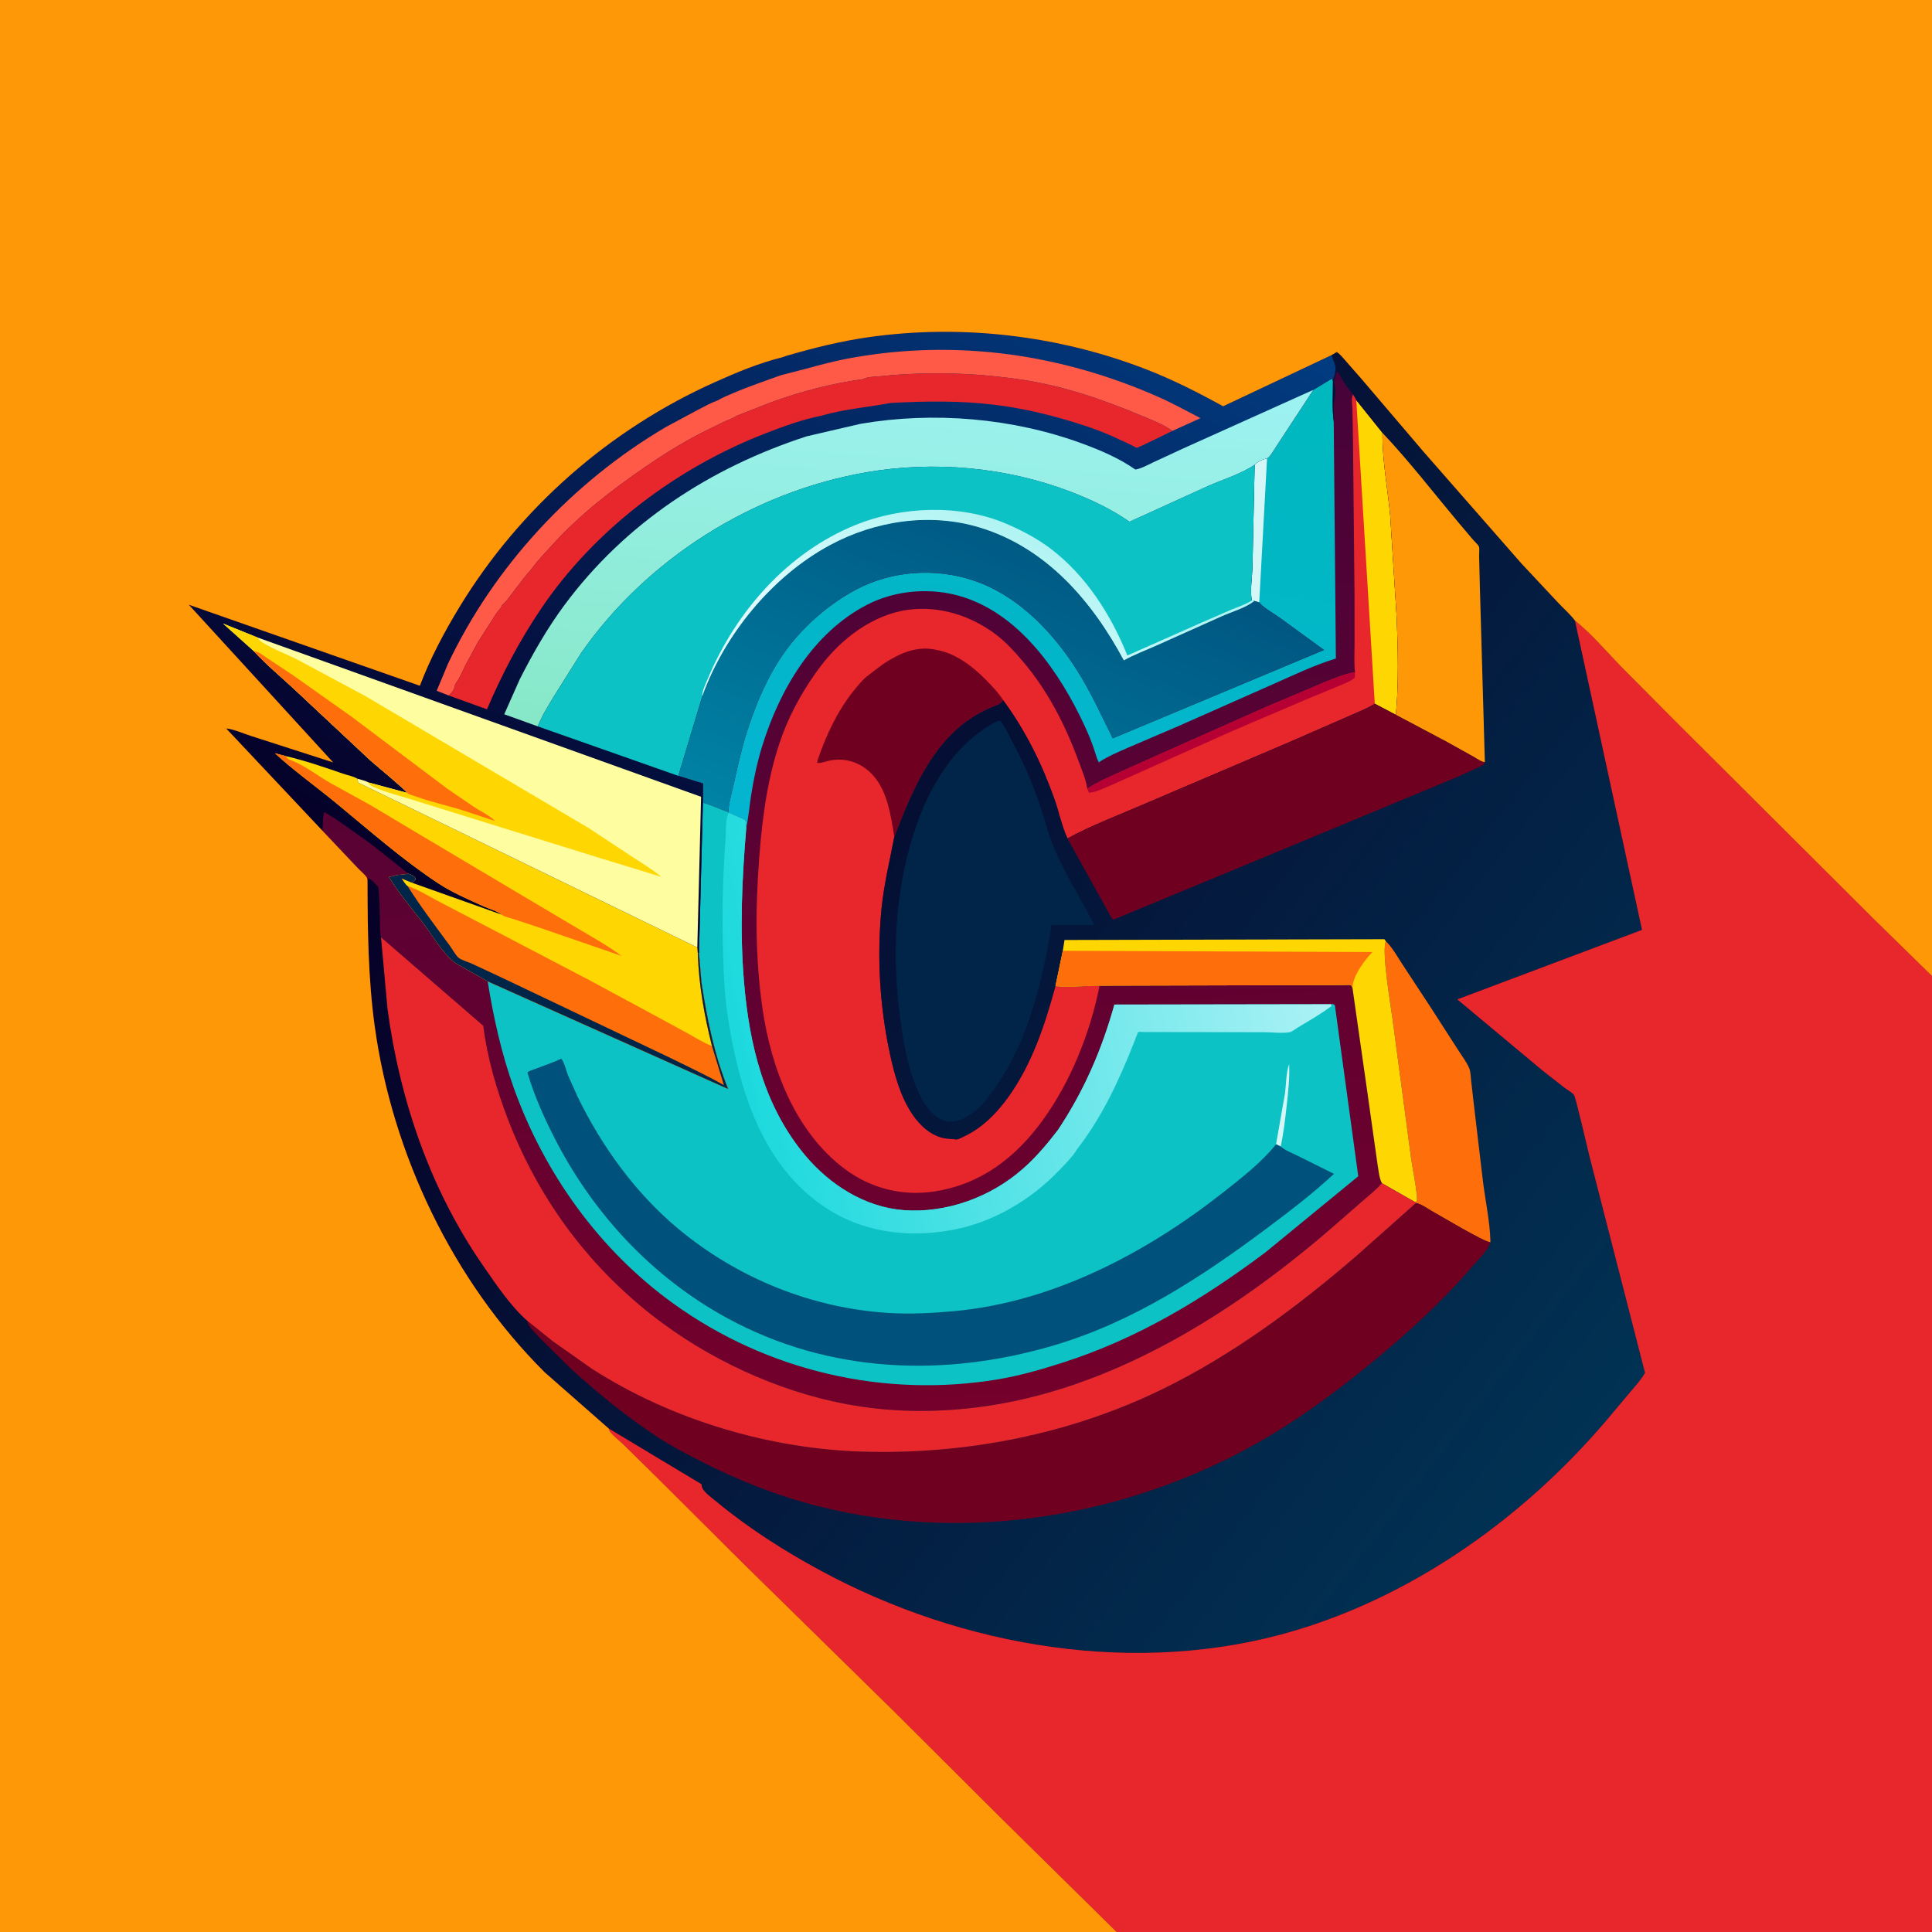
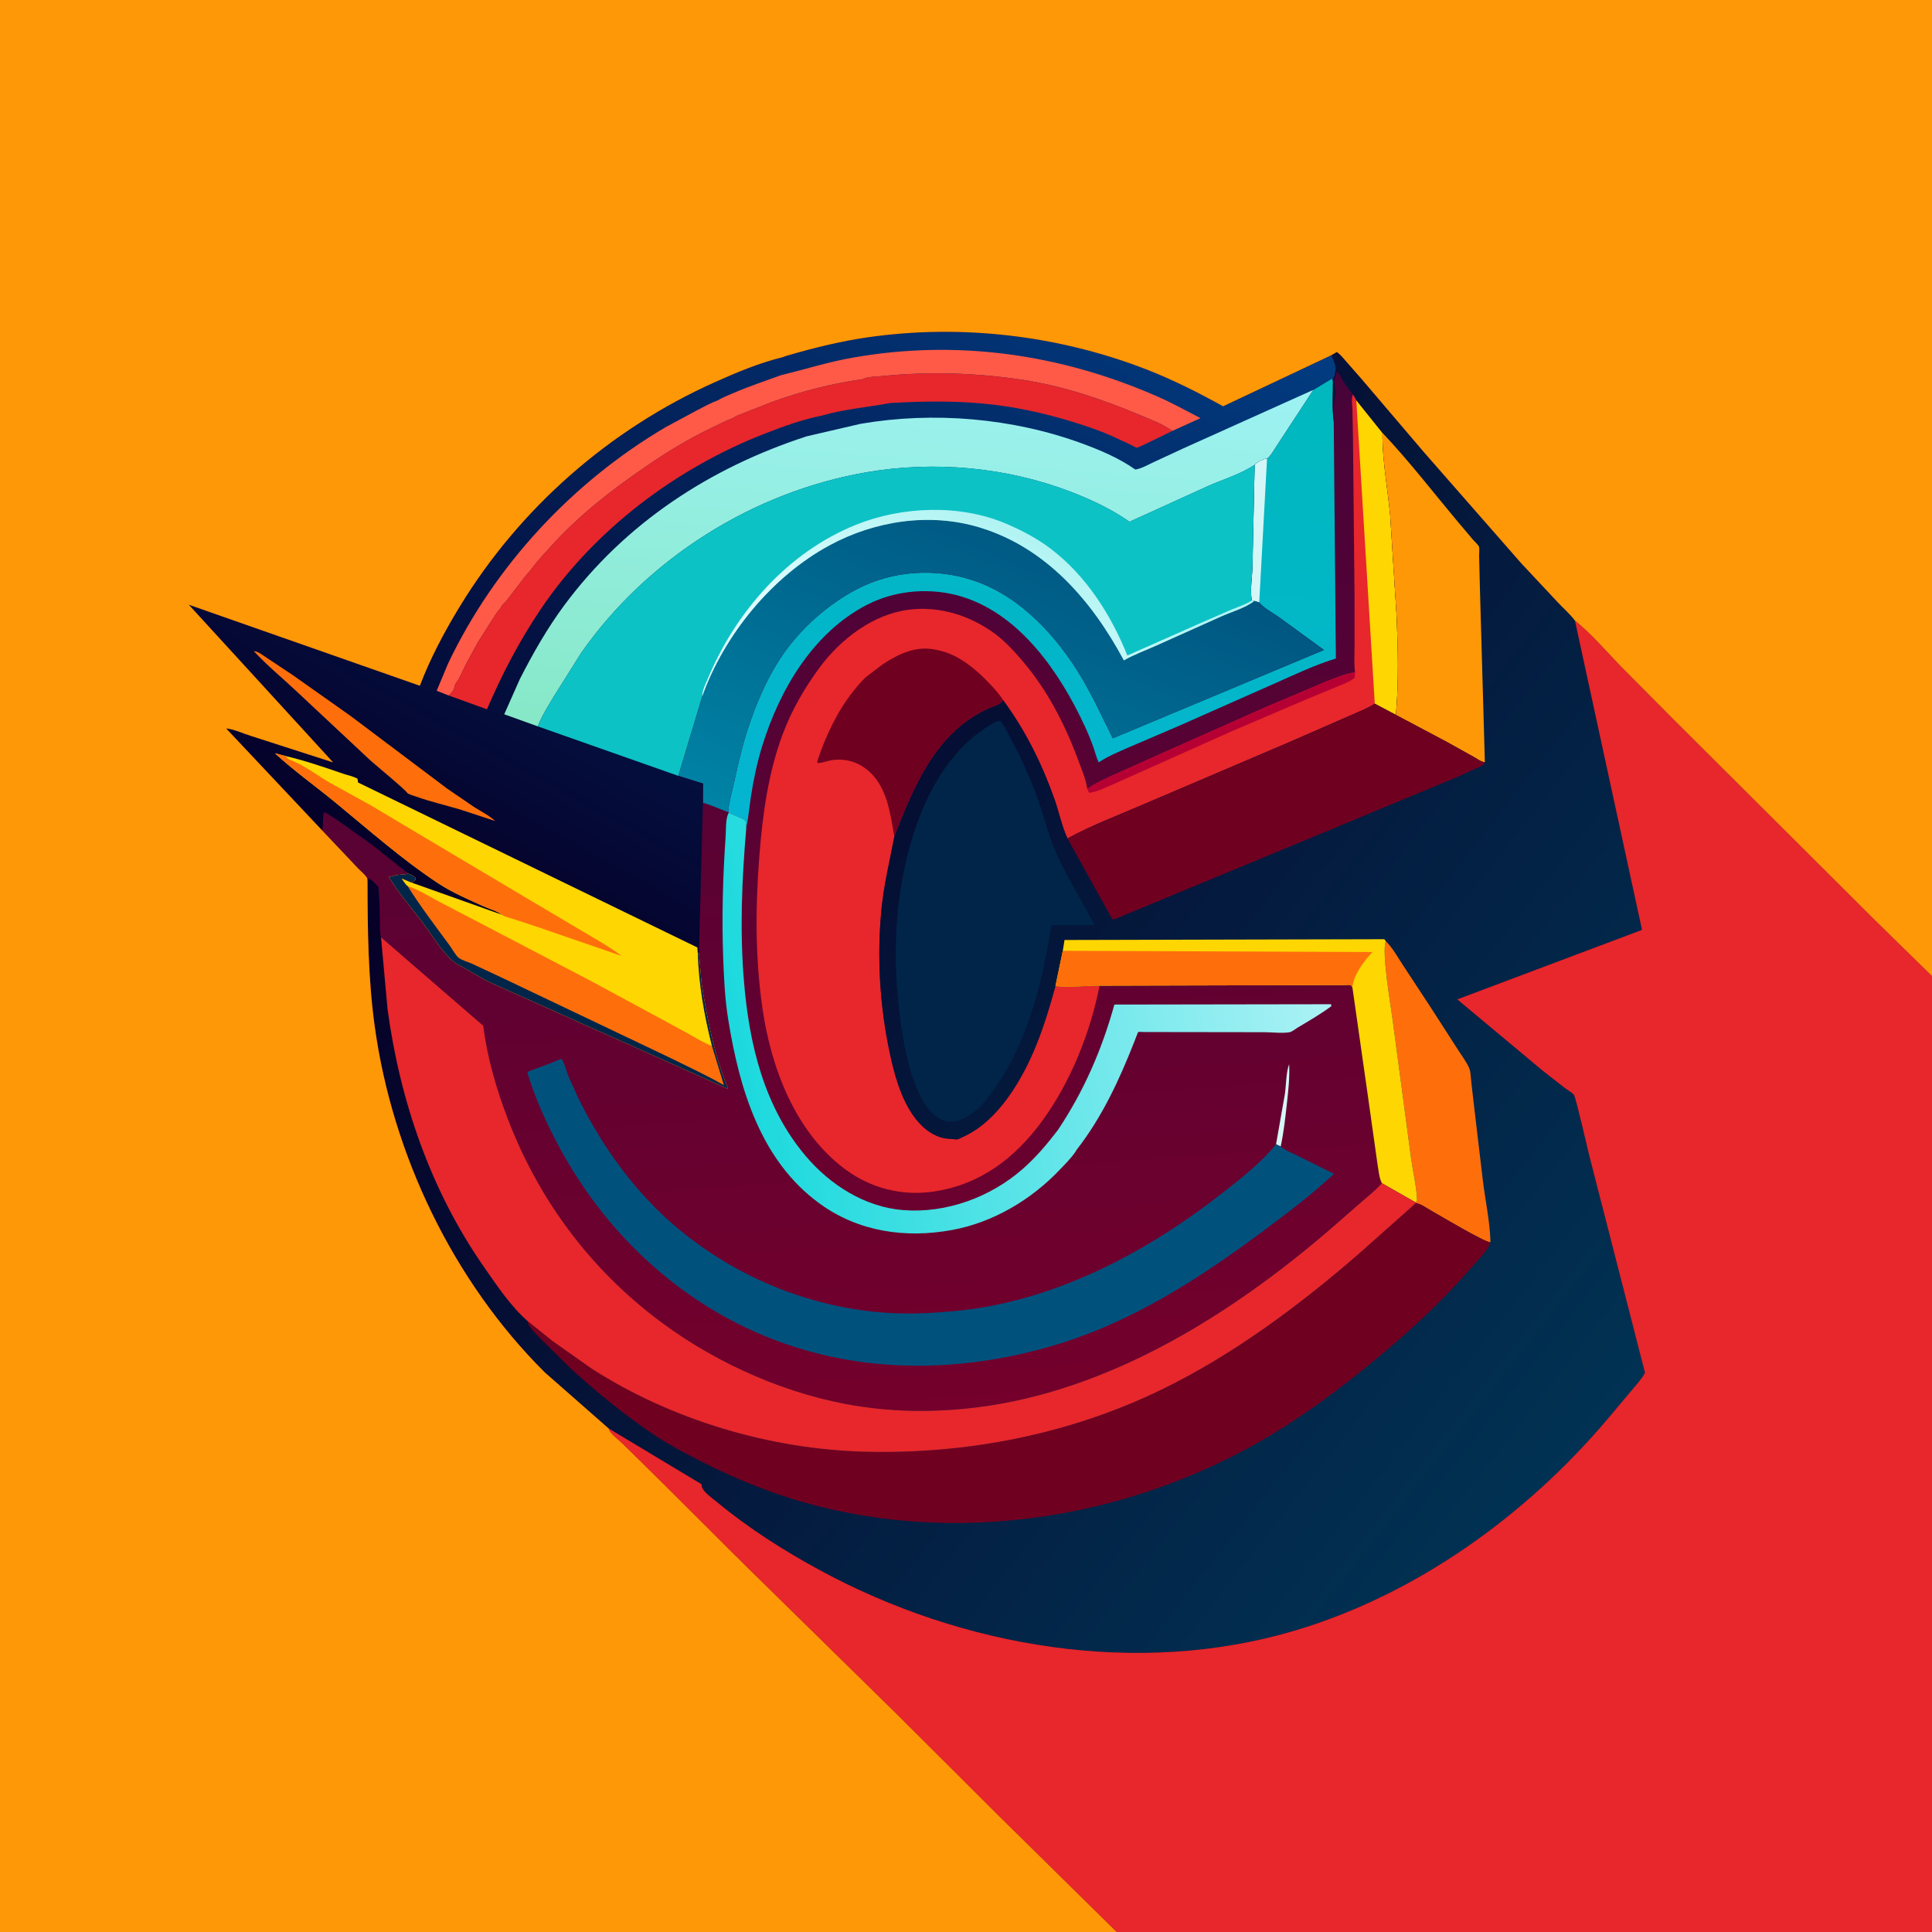
<svg xmlns="http://www.w3.org/2000/svg" version="1.1" style="display: block;" viewBox="0 0 2048 2048" width="1024" height="1024">
  <rect x="0" y="0" width="2048" height="2048" fill="#808080" stroke="none" />
  <defs>
    <linearGradient id="Gradient1" gradientUnits="userSpaceOnUse" x1="944.076" y1="1496.99" x2="873.044" y2="429.185">
      <stop class="stop0" offset="0" stop-opacity="1" stop-color="rgb(116,0,43)" />
      <stop class="stop1" offset="1" stop-opacity="1" stop-color="rgb(71,3,57)" />
    </linearGradient>
    <linearGradient id="Gradient2" gradientUnits="userSpaceOnUse" x1="1152.28" y1="366.799" x2="1074.26" y2="907.321">
      <stop class="stop0" offset="0" stop-opacity="1" stop-color="rgb(0,184,189)" />
      <stop class="stop1" offset="1" stop-opacity="1" stop-color="rgb(4,181,209)" />
    </linearGradient>
    <linearGradient id="Gradient3" gradientUnits="userSpaceOnUse" x1="1136.72" y1="558.197" x2="975.985" y2="944.663">
      <stop class="stop0" offset="0" stop-opacity="1" stop-color="rgb(0,86,129)" />
      <stop class="stop1" offset="1" stop-opacity="1" stop-color="rgb(0,131,165)" />
    </linearGradient>
    <linearGradient id="Gradient4" gradientUnits="userSpaceOnUse" x1="775.741" y1="1104.65" x2="1395.72" y2="985.494">
      <stop class="stop0" offset="0" stop-opacity="1" stop-color="rgb(27,217,221)" />
      <stop class="stop1" offset="1" stop-opacity="1" stop-color="rgb(172,242,245)" />
    </linearGradient>
    <linearGradient id="Gradient5" gradientUnits="userSpaceOnUse" x1="545.013" y1="995.354" x2="1011.45" y2="154.391">
      <stop class="stop0" offset="0" stop-opacity="1" stop-color="rgb(5,0,40)" />
      <stop class="stop1" offset="1" stop-opacity="1" stop-color="rgb(2,60,129)" />
    </linearGradient>
    <linearGradient id="Gradient6" gradientUnits="userSpaceOnUse" x1="945.184" y1="794.109" x2="975.163" y2="389.693">
      <stop class="stop0" offset="0" stop-opacity="1" stop-color="rgb(134,232,199)" />
      <stop class="stop1" offset="1" stop-opacity="1" stop-color="rgb(157,242,242)" />
    </linearGradient>
    <linearGradient id="Gradient7" gradientUnits="userSpaceOnUse" x1="1052.9" y1="550.471" x2="980.478" y2="706.914">
      <stop class="stop0" offset="0" stop-opacity="1" stop-color="rgb(177,244,243)" />
      <stop class="stop1" offset="1" stop-opacity="1" stop-color="rgb(222,252,255)" />
    </linearGradient>
    <linearGradient id="Gradient8" gradientUnits="userSpaceOnUse" x1="629.469" y1="629.414" x2="1719.62" y2="1482.92">
      <stop class="stop0" offset="0" stop-opacity="1" stop-color="rgb(7,0,39)" />
      <stop class="stop1" offset="1" stop-opacity="1" stop-color="rgb(1,50,83)" />
    </linearGradient>
  </defs>
  <path transform="translate(0,0)" fill="url(#Gradient1)" d="M 1183.73 2048 L -0 2048 L -0 -0 L 2048 0 L 2048 1034.64 L 2048 2048 L 1183.73 2048 z" />
  <path transform="translate(0,0)" fill="url(#Gradient2)" d="M 1392.08 413.325 L 1411.92 401.302 L 1412.98 404.291 C 1413.01 418.137 1411.97 433.403 1413.81 447.081 L 1416.09 698.065 L 1414.85 698.437 C 1392.8 705.239 1370.99 715.8 1349.87 725.088 L 1250.83 768.956 L 1196.1 792.415 C 1185.58 797.058 1174.29 801.713 1164.73 808.117 C 1162.35 803.562 1161.19 798.227 1159.5 793.375 C 1156.68 785.26 1153.36 777.171 1149.74 769.382 C 1123.76 713.515 1082.11 652.23 1020.69 632.79 C 987.797 622.381 949.629 625.239 918.952 641.148 C 861.753 670.81 826.36 731.205 807.925 791.027 C 802.705 807.967 798.959 825.455 796.236 842.962 C 794.415 854.677 793.384 866.612 791.023 878.224 C 790.768 876.46 790.698 874.981 790.933 873.221 L 791.177 871.5 C 790.101 870.027 789.389 868.99 787.686 868.19 L 772.607 861.588 L 772.066 860.94 C 772.35 851.867 775.429 841.681 777.41 832.758 C 781.454 814.548 785.445 796.269 790.956 778.433 C 800.005 749.143 812.539 719.082 829.964 693.793 C 849.299 665.732 878.462 640.05 908.74 624.33 C 946.09 604.939 991.163 601.958 1031 615.027 C 1081.62 631.635 1121.24 675.244 1147.5 720.038 C 1159.37 740.275 1169.11 761.668 1179.58 782.64 L 1403.52 689.001 L 1356.46 654.734 C 1349.92 650.076 1340.63 645.174 1335.44 639.352 L 1334.84 638.58 L 1329.77 637.008 L 1326.96 636.616 C 1324.93 625.48 1327.46 611.415 1327.69 600.065 L 1329.98 492.651 C 1332.78 489.564 1338.98 486.589 1343.13 485.965 C 1346.37 484.419 1351.19 475.576 1353.5 472.228 L 1392.08 413.325 z" />
  <path transform="translate(0,0)" fill="rgb(213,246,247)" d="M 1329.98 492.651 C 1332.78 489.564 1338.98 486.589 1343.13 485.965 L 1334.84 638.58 L 1329.77 637.008 L 1326.96 636.616 C 1324.93 625.48 1327.46 611.415 1327.69 600.065 L 1329.98 492.651 z" />
  <path transform="translate(0,0)" fill="url(#Gradient3)" d="M 744.396 738.128 C 767.769 672.942 818.374 611.041 879.5 578.01 C 927.688 551.971 985.826 543.098 1038.78 559.238 C 1109.16 580.687 1157.65 637.133 1191.32 700.023 C 1202.38 693.796 1214.55 689.368 1226.13 684.157 L 1295.34 653.149 C 1306.19 648.376 1320.51 644.294 1329.77 637.008 L 1334.84 638.58 L 1335.44 639.352 C 1340.63 645.174 1349.92 650.076 1356.46 654.734 L 1403.52 689.001 L 1179.58 782.64 C 1169.11 761.668 1159.37 740.275 1147.5 720.038 C 1121.24 675.244 1081.62 631.635 1031 615.027 C 991.163 601.958 946.09 604.939 908.74 624.33 C 878.462 640.05 849.299 665.732 829.964 693.793 C 812.539 719.082 800.005 749.143 790.956 778.433 C 785.445 796.269 781.454 814.548 777.41 832.758 C 775.429 841.681 772.35 851.867 772.066 860.94 C 763.224 857.895 754.064 853.281 745.132 850.982 L 745.269 830.587 L 719.035 822.445 L 744.396 738.128 z" />
  <path transform="translate(0,0)" fill="rgb(231,39,43)" d="M 1436.4 712.66 C 1435.2 702.968 1435.89 692.596 1435.89 682.81 L 1435.85 629.983 L 1434.22 465.908 L 1433.67 434.66 C 1433.49 429.937 1432.12 422.272 1434.25 418.065 C 1435.2 419.704 1437.35 422.481 1437.72 424.225 L 1465.45 458.839 C 1465.24 487.843 1470.93 517.474 1473.66 546.414 L 1480.53 654.389 C 1481.94 689.112 1482.85 723.129 1479.72 757.816 L 1457.31 745.994 C 1449.77 751.039 1440.62 754.274 1432.36 758.071 L 1366 787.054 L 1212.42 852.598 C 1185.59 864.257 1157.25 874.758 1131.59 888.836 C 1125.56 875.934 1122.52 860.467 1117.71 846.923 C 1104.37 809.356 1086.98 774.321 1063.33 742.14 C 1062.67 743.235 1062.06 744.337 1061 745.11 C 1057.35 747.77 1051.71 749.201 1047.57 751.167 C 1036.71 756.318 1026.27 762.678 1017.1 770.5 C 988.71 794.741 972.25 827.957 957.991 861.737 L 948.001 887.11 C 943.151 912.46 937.1 937.117 934.506 962.887 C 929.387 1013.75 932.581 1067.19 943.398 1117.17 C 948.138 1139.06 954.497 1162.42 967.159 1181.18 C 975.277 1193.21 987.133 1204.16 1001.85 1206.75 L 1013.86 1207.82 C 1016.19 1207.73 1019.42 1205.78 1021.52 1204.82 C 1040.69 1196.03 1056.2 1180.37 1068.45 1163.42 C 1093.84 1128.29 1107.49 1086.76 1118.79 1045.38 C 1134.04 1046.98 1150.16 1044.88 1165.56 1044.87 C 1155.84 1094.49 1134.87 1146.96 1105 1187.92 C 1076.23 1227.38 1039.47 1255.55 990.341 1263.02 C 956.444 1268.18 922.965 1259.74 895.421 1239.1 C 842.878 1199.74 817.39 1132.09 808.257 1068.96 C 800.474 1015.16 800.736 961.579 804.943 907.5 C 808.33 863.978 814.272 819.786 829.539 778.639 C 838.896 753.423 853.281 728.419 869.356 706.912 C 891.535 677.237 925.34 651.306 963 646.352 C 995.753 642.044 1028.76 652.523 1055 672.066 C 1065.74 680.065 1075.01 690.267 1083.69 700.419 C 1110.39 731.683 1129.12 768.132 1143.24 806.58 C 1146.64 815.836 1150.89 825.607 1152.43 835.352 L 1152.55 836.211 C 1162.77 829.262 1174.21 824.36 1185.42 819.254 L 1234.63 797.221 L 1341.7 749.63 L 1405.8 722.464 C 1415.73 718.672 1425.84 714.243 1436.4 712.66 z" />
  <path transform="translate(0,0)" fill="rgb(182,0,52)" d="M 1152.55 836.211 C 1162.77 829.262 1174.21 824.36 1185.42 819.254 L 1234.63 797.221 L 1341.7 749.63 L 1405.8 722.464 C 1415.73 718.672 1425.84 714.243 1436.4 712.66 L 1436.08 718.5 C 1430.8 722.75 1424 725.053 1417.8 727.728 L 1383.7 741.826 L 1305.34 775.315 L 1180.52 831.156 C 1172.84 834.378 1162.7 839.592 1154.5 840.427 C 1153.7 838.986 1153.05 837.79 1152.55 836.211 z" />
  <path transform="translate(0,0)" fill="rgb(254,214,2)" d="M 1437.72 424.225 L 1465.45 458.839 C 1465.24 487.843 1470.93 517.474 1473.66 546.414 L 1480.53 654.389 C 1481.94 689.112 1482.85 723.129 1479.72 757.816 L 1457.31 745.994 L 1437.72 424.225 z" />
  <path transform="translate(0,0)" fill="rgb(112,0,32)" d="M 948.001 887.11 C 944.29 864.652 940.75 837.514 924.039 820.387 C 912.539 808.601 897.516 803.283 881.241 805.903 C 876.154 806.722 871.738 808.907 866.5 808.876 C 866.382 806.989 866.2 807.396 866.682 805.944 C 875.134 780.451 887.507 754.098 904.305 733 C 908.981 727.126 914.632 720.103 920.626 715.644 L 935.995 703.995 C 952.656 693.083 970.957 684.38 991.459 688.628 L 993 688.975 L 997.156 689.896 C 1017.23 694.806 1035.1 709.908 1048.97 724.597 C 1054.08 730.015 1059.43 735.765 1063.33 742.14 C 1062.67 743.235 1062.06 744.337 1061 745.11 C 1057.35 747.77 1051.71 749.201 1047.57 751.167 C 1036.71 756.318 1026.27 762.678 1017.1 770.5 C 988.71 794.741 972.25 827.957 957.991 861.737 L 948.001 887.11 z" />
-   <path transform="translate(0,0)" fill="rgb(13,194,197)" d="M 745.132 850.982 C 754.064 853.281 763.224 857.895 772.066 860.94 L 772.607 861.588 L 787.686 868.19 C 789.389 868.99 790.101 870.027 791.177 871.5 L 790.933 873.221 C 790.698 874.981 790.768 876.46 791.023 878.224 C 786.433 932.719 784.103 985.86 788.648 1040.5 C 794.194 1107.18 809.904 1173.09 853.955 1225.29 C 879.906 1256.03 916.844 1279.64 957.738 1282.79 C 1003.17 1286.3 1050.12 1269.04 1084.14 1239.12 C 1098.21 1226.75 1110.16 1212.61 1121.5 1197.75 C 1149.15 1156.24 1167.91 1112.93 1181.3 1064.88 L 1410.92 1064.52 C 1413.16 1064.19 1413.08 1064.26 1415 1065.5 L 1439.81 1246.88 L 1341.33 1327.63 C 1274.89 1377.34 1205.93 1419.03 1126.43 1444.47 C 1103.99 1451.66 1081.01 1458.32 1057.74 1462.18 C 937.115 1482.2 813.087 1453.36 713.84 1381.86 C 635.519 1325.43 577.062 1243.9 544.607 1153.22 C 531.551 1116.74 523.07 1078.46 516.96 1040.25 L 771.797 1154.29 C 757.093 1118.33 749.478 1079.8 743.571 1041.59 L 740.96 1010.58 L 745.132 850.982 z" />
  <path transform="translate(0,0)" fill="rgb(213,246,247)" d="M 1352.67 1212.99 L 1362 1159.85 C 1363.43 1150.33 1363.19 1136.86 1366.55 1128.05 C 1367.27 1142.35 1365.6 1156.79 1364.04 1171 C 1362.43 1185.67 1360.71 1200.89 1357.57 1215.29 L 1352.67 1212.99 z" />
  <path transform="translate(0,0)" fill="url(#Gradient4)" d="M 772.607 861.588 L 787.686 868.19 C 789.389 868.99 790.101 870.027 791.177 871.5 L 790.933 873.221 C 790.698 874.981 790.768 876.46 791.023 878.224 C 786.433 932.719 784.103 985.86 788.648 1040.5 C 794.194 1107.18 809.904 1173.09 853.955 1225.29 C 879.906 1256.03 916.844 1279.64 957.738 1282.79 C 1003.17 1286.3 1050.12 1269.04 1084.14 1239.12 C 1098.21 1226.75 1110.16 1212.61 1121.5 1197.75 C 1149.15 1156.24 1167.91 1112.93 1181.3 1064.88 L 1410.92 1064.52 L 1411.35 1066.5 C 1400.15 1074.91 1387.77 1082.05 1375.72 1089.2 C 1373.78 1090.36 1369.36 1093.78 1367.3 1094.16 C 1359.37 1095.62 1348.45 1094.18 1340.11 1094.18 L 1231.22 1094.03 L 1212.6 1094 C 1211.47 1094 1207.28 1093.63 1206.44 1093.99 C 1206.33 1094.04 1202.78 1103.35 1202.43 1104.23 C 1186.56 1144.65 1168.15 1184.4 1141.28 1218.82 L 1140.02 1220.91 C 1135.43 1227.75 1129.16 1233.89 1123.5 1239.85 C 1093.13 1271.83 1052.79 1295.86 1009.12 1303.86 C 959.897 1312.88 910.125 1305.75 869.032 1275.97 C 806.128 1230.38 783.732 1153.77 771.946 1080.79 C 768.402 1058.84 767.344 1036.35 766.555 1014.15 C 765.055 971.937 766.262 928.544 769.224 886.433 C 769.676 880.006 768.996 866.55 772.607 861.588 z" />
  <path transform="translate(0,0)" fill="rgb(0,82,125)" d="M 1357.57 1215.29 C 1362.06 1219.42 1369.86 1222.28 1375.38 1225.07 L 1414.09 1244.33 C 1391.09 1265.78 1366.43 1284.49 1341.26 1303.28 C 1272.55 1354.59 1200.07 1401.7 1117.06 1426.2 C 1001.03 1460.44 878.641 1455.9 771.188 1397.44 C 691.243 1353.94 628.252 1286.05 587.251 1205.26 C 576.048 1183.19 566.115 1160.82 559.12 1137.04 C 560.178 1135.21 564.735 1134.08 566.837 1133.28 C 576.24 1129.68 585.848 1126.52 594.981 1122.27 C 598.249 1125.98 600.305 1135.32 602.239 1140.21 L 612.598 1163.22 C 638.297 1215.72 673.716 1264.82 718.789 1302.39 C 781.393 1354.58 859.901 1386.63 941.475 1391.74 C 964.911 1393.21 988.462 1391.97 1011.8 1389.82 C 1116.41 1380.17 1214.99 1328.19 1296.48 1264.1 C 1315.51 1249.12 1336.36 1232.91 1351.76 1214.11 L 1352.67 1212.99 L 1357.57 1215.29 z" />
  <path transform="translate(0,0)" fill="url(#Gradient5)" d="M 829.386 378.711 C 831.66 377.727 833.978 377.093 836.353 376.409 C 863.893 368.478 891.377 361.656 919.79 357.567 C 1019.02 343.285 1122.68 355.494 1216 391.893 C 1243.68 402.689 1270.54 416.303 1296.52 430.669 L 1411.39 376.49 C 1412.79 380.324 1416.44 387.408 1415.74 391.25 C 1415.47 392.785 1415.44 393.95 1415.36 395.531 C 1415.23 398.144 1414.24 398.735 1413.46 401 L 1412.98 404.291 L 1411.92 401.302 L 1392.08 413.325 L 1353.5 472.228 C 1351.19 475.576 1346.37 484.419 1343.13 485.965 C 1338.98 486.589 1332.78 489.564 1329.98 492.651 L 1327.69 600.065 C 1327.46 611.415 1324.93 625.48 1326.96 636.616 L 1329.77 637.008 C 1320.51 644.294 1306.19 648.376 1295.34 653.149 L 1226.13 684.157 C 1214.55 689.368 1202.38 693.796 1191.32 700.023 C 1157.65 637.133 1109.16 580.687 1038.78 559.238 C 985.826 543.098 927.688 551.971 879.5 578.01 C 818.374 611.041 767.769 672.942 744.396 738.128 L 719.035 822.445 L 745.269 830.587 L 745.132 850.982 L 740.96 1010.58 L 743.571 1041.59 C 749.478 1079.8 757.093 1118.33 771.797 1154.29 L 516.96 1040.25 L 491.936 1026.04 C 488.307 1023.94 484.261 1022.21 481.022 1019.52 C 468.068 1008.78 458.277 991.393 448.113 977.968 C 436.086 962.081 422.593 946.858 412.392 929.746 C 416.562 928.694 420.982 927.272 425.291 927.173 C 427.921 927.112 430.408 926.686 432.995 926.235 L 396.197 896.946 C 391.006 892.968 346.321 860.668 343.5 861.04 C 341.947 866.978 342.729 872.955 341.849 879.039 L 341.639 880.427 L 239.738 772.196 C 248.041 772.969 257.998 777.607 266.083 780.125 L 353.111 808.176 L 200.089 641.002 L 445.071 726.919 C 456.047 697.912 471.175 669.515 487.296 643.074 C 551.033 538.54 646.029 455.175 757.806 405.099 C 780.853 394.774 804.788 384.715 829.386 378.711 z" />
  <path transform="translate(0,0)" fill="rgb(254,90,71)" d="M 827.531 397.855 C 852.998 391.587 877.689 383.777 903.623 379.177 C 1014.68 359.477 1125.09 375.329 1228.05 420.811 C 1243.38 427.579 1257.72 435.627 1272.58 443.25 L 1242.73 456.807 C 1232.98 449.583 1220.73 445.155 1209.58 440.463 C 1168.7 423.273 1126.75 408.942 1082.73 402.418 C 1033.7 395.153 984.016 393.712 934.71 398.687 C 930.293 399.133 918.61 399.274 915.158 401.851 C 881.795 406.476 850.247 414.62 818.545 426.024 L 780.685 440.862 C 778.683 442.259 777.259 443.084 774.995 443.925 C 768.433 446.361 761.772 450.064 755.411 453.057 C 730.416 464.818 707.653 478.8 684.875 494.388 C 648.251 519.451 613.141 546.623 583.48 579.821 C 577.313 586.724 570.502 593.582 565.047 601.019 C 561.109 606.387 556.313 611.024 552.5 616.52 L 547.51 623 L 539.5 633.51 L 536.63 637.161 C 535.324 638.792 533.817 640.089 532.361 641.568 C 530.252 643.712 532.777 641.068 531.005 644.005 C 529.782 646.033 527.653 647.931 526.283 650.015 L 506.51 681 L 493.51 705 C 490.48 711.193 487.54 718.526 483.51 724 C 482.202 725.776 482.031 727.493 481.51 729.5 C 480.776 732.327 477.804 735.301 475.727 737.283 L 462.909 732.266 L 474.854 703.634 C 524.132 599.825 607.041 510.719 706.039 452.58 L 739.388 434.66 C 746.369 431.11 753.439 427.057 760.822 424.426 C 765.909 421.319 772.046 419.013 777.522 416.63 C 793.906 409.499 810.792 404.032 827.531 397.855 z" />
  <path transform="translate(0,0)" fill="rgb(231,39,43)" d="M 915.158 401.851 C 918.61 399.274 930.293 399.133 934.71 398.687 C 984.016 393.712 1033.7 395.153 1082.73 402.418 C 1126.75 408.942 1168.7 423.273 1209.58 440.463 C 1220.73 445.155 1232.98 449.583 1242.73 456.807 C 1238.3 458.836 1206.77 474.677 1205.09 474.628 C 1204.29 474.605 1200.23 472.24 1199.41 471.848 L 1179.26 462.455 C 1169.26 458.059 1159.16 454.295 1148.79 450.883 C 1118.29 440.854 1086.39 433.007 1054.47 429.12 C 1017.33 424.597 981.084 425.123 943.852 427.2 C 919.589 431.697 895.262 433.63 871.362 440.478 L 871.31 440.554 C 850.846 444.539 830.509 451.971 811.117 459.5 C 716.779 496.128 629.715 561.802 572.94 646.164 C 550.452 679.58 532.018 714.913 516.212 751.89 L 475.727 737.283 C 477.804 735.301 480.776 732.327 481.51 729.5 C 482.031 727.493 482.202 725.776 483.51 724 C 487.54 718.526 490.48 711.193 493.51 705 L 506.51 681 L 526.283 650.015 C 527.653 647.931 529.782 646.033 531.005 644.005 C 532.777 641.068 530.252 643.712 532.361 641.568 C 533.817 640.089 535.324 638.792 536.63 637.161 L 539.5 633.51 L 547.51 623 L 552.5 616.52 C 556.313 611.024 561.109 606.387 565.047 601.019 C 570.502 593.582 577.313 586.724 583.48 579.821 C 613.141 546.623 648.251 519.451 684.875 494.388 C 707.653 478.8 730.416 464.818 755.411 453.057 C 761.772 450.064 768.433 446.361 774.995 443.925 C 777.259 443.084 778.683 442.259 780.685 440.862 L 818.545 426.024 C 850.247 414.62 881.795 406.476 915.158 401.851 z" />
  <path transform="translate(0,0)" fill="url(#Gradient6)" d="M 1392.08 413.325 L 1353.5 472.228 C 1351.19 475.576 1346.37 484.419 1343.13 485.965 C 1338.98 486.589 1332.78 489.564 1329.98 492.651 C 1316.24 502.112 1297.4 507.901 1282.1 514.522 L 1197.3 553.099 C 1178.32 539.75 1156.53 529.521 1134.89 521.239 C 1066.72 495.144 990.329 488.238 918.409 500.654 C 798.297 521.39 686.171 591.983 616.162 692.005 L 586.995 738.443 C 581.039 748.543 574.257 759.009 570.057 769.978 L 534.507 757.154 L 550.984 720.031 C 564.702 693.029 580.037 666.089 598.102 641.701 C 662.66 554.544 752.766 495.79 855.117 462.522 L 912.188 449.276 C 989.601 435.974 1073.43 443.082 1147.15 470.154 C 1166.5 477.261 1186.57 485.798 1203.47 497.718 C 1209.81 496.821 1216.81 492.753 1222.64 490.036 L 1254.82 475.126 L 1392.08 413.325 z" />
-   <path transform="translate(0,0)" fill="rgb(254,214,2)" d="M 531.885 969.582 C 527.028 965.717 518.725 963.499 513 960.887 C 497.139 953.653 479.78 946.324 465.209 936.75 C 426.635 911.403 391.311 880.029 355.712 850.788 C 334.318 833.215 311.875 817.237 291.43 798.499 L 302.885 801.472 C 323.28 806.258 343.767 813.268 363.566 820.103 C 368.147 821.685 374.883 823.039 378.943 825.47 L 379.598 829.5 L 739.187 1004.34 L 739.703 1010.69 L 740.96 1010.58 L 743.571 1041.59 C 749.478 1079.8 757.093 1118.33 771.797 1154.29 L 516.96 1040.25 L 491.936 1026.04 C 488.307 1023.94 484.261 1022.21 481.022 1019.52 C 468.068 1008.78 458.277 991.393 448.113 977.968 C 436.086 962.081 422.593 946.858 412.392 929.746 C 416.562 928.694 420.982 927.272 425.291 927.173 C 427.921 927.112 430.408 926.686 432.995 926.235 C 435.912 927.151 437.561 928.146 439.995 930.005 L 440.49 932.5 C 439.111 933.653 437.831 934.679 436.261 935.561 L 531.885 969.582 z" />
+   <path transform="translate(0,0)" fill="rgb(254,214,2)" d="M 531.885 969.582 C 527.028 965.717 518.725 963.499 513 960.887 C 497.139 953.653 479.78 946.324 465.209 936.75 C 426.635 911.403 391.311 880.029 355.712 850.788 C 334.318 833.215 311.875 817.237 291.43 798.499 L 302.885 801.472 C 323.28 806.258 343.767 813.268 363.566 820.103 C 368.147 821.685 374.883 823.039 378.943 825.47 L 379.598 829.5 L 739.187 1004.34 L 739.703 1010.69 L 740.96 1010.58 L 743.571 1041.59 C 749.478 1079.8 757.093 1118.33 771.797 1154.29 L 516.96 1040.25 L 491.936 1026.04 C 488.307 1023.94 484.261 1022.21 481.022 1019.52 C 468.068 1008.78 458.277 991.393 448.113 977.968 C 436.086 962.081 422.593 946.858 412.392 929.746 C 416.562 928.694 420.982 927.272 425.291 927.173 C 427.921 927.112 430.408 926.686 432.995 926.235 C 435.912 927.151 437.561 928.146 439.995 930.005 L 440.49 932.5 C 439.111 933.653 437.831 934.679 436.261 935.561 L 531.885 969.582 " />
  <path transform="translate(0,0)" fill="rgb(254,111,11)" d="M 531.885 969.582 C 527.028 965.717 518.725 963.499 513 960.887 C 497.139 953.653 479.78 946.324 465.209 936.75 C 426.635 911.403 391.311 880.029 355.712 850.788 C 334.318 833.215 311.875 817.237 291.43 798.499 L 302.885 801.472 C 304.774 804.165 305.595 804.781 308.605 805.934 C 323.006 811.451 336.602 822.221 350 829.919 L 392.874 853.558 L 453.333 889.651 L 565.398 956.29 L 614.86 985.619 C 629.789 994.419 645.002 1002.94 658.903 1013.33 L 571.811 983.314 L 544.226 974.197 C 540.86 973.15 534.335 971.861 531.885 969.582 z" />
  <path transform="translate(0,0)" fill="rgb(254,111,11)" d="M 432.995 926.235 C 435.912 927.151 437.561 928.146 439.995 930.005 L 440.49 932.5 C 439.111 933.653 437.831 934.679 436.261 935.561 L 425.56 931.149 C 427.067 933.101 430.078 938.205 432.045 939.257 C 442.568 942.59 452.955 949.044 462.675 954.324 L 497.763 972.624 L 624.319 1038.77 L 691.984 1075.29 L 729.381 1095.61 C 737.482 1100.1 745.98 1105.58 754.682 1108.73 C 746.483 1075.99 740.812 1044.47 739.703 1010.69 L 740.96 1010.58 L 743.571 1041.59 C 749.478 1079.8 757.093 1118.33 771.797 1154.29 L 516.96 1040.25 L 491.936 1026.04 C 488.307 1023.94 484.261 1022.21 481.022 1019.52 C 468.068 1008.78 458.277 991.393 448.113 977.968 C 436.086 962.081 422.593 946.858 412.392 929.746 C 416.562 928.694 420.982 927.272 425.291 927.173 C 427.921 927.112 430.408 926.686 432.995 926.235 z" />
  <path transform="translate(0,0)" fill="rgb(1,37,72)" d="M 432.995 926.235 C 435.912 927.151 437.561 928.146 439.995 930.005 L 440.49 932.5 C 439.111 933.653 437.831 934.679 436.261 935.561 L 425.56 931.149 C 427.067 933.101 430.078 938.205 432.045 939.257 C 445.742 960.904 461.311 981.404 476.5 1002.01 C 479.074 1005.5 483.068 1012.83 486.238 1015.34 C 489.304 1017.78 496.545 1019.85 500.384 1021.58 L 536.192 1038.36 L 710.86 1121.56 C 729.696 1130.97 749.139 1139.84 767.385 1150.33 L 754.682 1108.73 C 746.483 1075.99 740.812 1044.47 739.703 1010.69 L 740.96 1010.58 L 743.571 1041.59 C 749.478 1079.8 757.093 1118.33 771.797 1154.29 L 516.96 1040.25 L 491.936 1026.04 C 488.307 1023.94 484.261 1022.21 481.022 1019.52 C 468.068 1008.78 458.277 991.393 448.113 977.968 C 436.086 962.081 422.593 946.858 412.392 929.746 C 416.562 928.694 420.982 927.272 425.291 927.173 C 427.921 927.112 430.408 926.686 432.995 926.235 z" />
-   <path transform="translate(0,0)" fill="rgb(254,254,160)" d="M 269.028 690.168 L 236.449 661.006 L 272.696 675.664 L 743.174 844.634 L 739.187 1004.34 L 379.598 829.5 L 378.943 825.47 C 381.241 826.245 388.573 827.853 390.013 829.29 L 431.598 840.472 C 431.075 838.183 397.864 810.796 392.727 806.166 L 312.919 731.5 C 298.344 717.83 282.537 704.864 269.028 690.168 z" />
-   <path transform="translate(0,0)" fill="rgb(254,214,2)" d="M 269.028 690.168 L 236.449 661.006 L 272.696 675.664 C 274.23 677.759 275.807 679.545 278.036 680.938 C 289.672 688.211 303.643 693.273 315.939 699.601 L 387.348 737.897 L 624.585 878.125 L 667.737 906.63 C 679.037 914.028 690.633 920.963 701.142 929.496 L 633.524 908.821 L 477.85 860.452 L 433.562 846.643 C 420.534 842.715 407.423 839.398 395 833.686 C 392.593 832.579 391.526 831.416 390.013 829.29 L 431.598 840.472 C 431.075 838.183 397.864 810.796 392.727 806.166 L 312.919 731.5 C 298.344 717.83 282.537 704.864 269.028 690.168 z" />
  <path transform="translate(0,0)" fill="rgb(254,111,11)" d="M 269.028 690.168 C 274.152 690.673 278.209 694.388 282.444 697.08 L 310.356 715.639 L 371.919 759.158 L 474 835.949 L 502.939 855.704 C 509.98 860.158 518.869 864.596 524.903 870.304 L 487.911 858.149 C 472.41 853.54 456.614 849.934 441.36 844.5 C 439.284 843.76 432.855 842.004 431.598 840.472 C 431.075 838.183 397.864 810.796 392.727 806.166 L 312.919 731.5 C 298.344 717.83 282.537 704.864 269.028 690.168 z" />
  <path transform="translate(0,0)" fill="rgb(13,194,197)" d="M 570.057 769.978 C 574.257 759.009 581.039 748.543 586.995 738.443 L 616.162 692.005 C 686.171 591.983 798.297 521.39 918.409 500.654 C 990.329 488.238 1066.72 495.144 1134.89 521.239 C 1156.53 529.521 1178.32 539.75 1197.3 553.099 L 1282.1 514.522 C 1297.4 507.901 1316.24 502.112 1329.98 492.651 L 1327.69 600.065 C 1327.46 611.415 1324.93 625.48 1326.96 636.616 L 1329.77 637.008 C 1320.51 644.294 1306.19 648.376 1295.34 653.149 L 1226.13 684.157 C 1214.55 689.368 1202.38 693.796 1191.32 700.023 C 1157.65 637.133 1109.16 580.687 1038.78 559.238 C 985.826 543.098 927.688 551.971 879.5 578.01 C 818.374 611.041 767.769 672.942 744.396 738.128 L 719.035 822.445 L 570.057 769.978 z" />
  <path transform="translate(0,0)" fill="url(#Gradient7)" d="M 744.396 738.128 C 744.294 732.027 748.041 724.85 750.379 719.264 C 780.127 648.196 835.026 585.441 907.379 556.285 C 956.19 536.616 1017.61 534.271 1066.53 555.134 C 1082.97 562.144 1099.59 570.862 1113.82 581.696 C 1151.26 610.188 1177.73 651.714 1195.04 694.865 L 1276.78 658.649 L 1305.25 646.287 C 1312.45 643.313 1320.37 640.792 1326.96 636.616 L 1329.77 637.008 C 1320.51 644.294 1306.19 648.376 1295.34 653.149 L 1226.13 684.157 C 1214.55 689.368 1202.38 693.796 1191.32 700.023 C 1157.65 637.133 1109.16 580.687 1038.78 559.238 C 985.826 543.098 927.688 551.971 879.5 578.01 C 818.374 611.041 767.769 672.942 744.396 738.128 z" />
  <path transform="translate(0,0)" fill="url(#Gradient8)" d="M 1411.39 376.49 L 1417 373.167 C 1420.58 375.368 1423.32 379.038 1426.13 382.147 L 1443.29 401.723 L 1509.22 479.091 L 1612.75 597.29 L 1651.62 638.81 C 1657.44 644.975 1664.48 651.122 1669.53 657.839 L 1740.64 985.728 L 1544.84 1059.4 L 1635.42 1135.02 L 1658.33 1152.9 C 1661.12 1155.02 1666.36 1157.95 1668.47 1160.57 C 1670.43 1163 1682.76 1217.27 1684.96 1225.88 L 1743.82 1455.24 C 1740.01 1462.25 1734.22 1468.36 1729.13 1474.48 L 1704.4 1503.93 C 1618.05 1606.12 1501.98 1690.01 1372.81 1728.48 C 1206.17 1778.11 1020.43 1746.57 869.278 1664.63 C 830.932 1643.85 793.45 1620.03 759.846 1592.16 C 755.466 1588.53 746.335 1582.2 744.204 1576.85 C 743.797 1575.82 743.701 1574.5 743.652 1573.4 L 645.169 1514.23 L 577.5 1454.8 C 480.032 1357.92 415.715 1223.12 397.136 1087.33 C 390.22 1036.78 389.683 985.646 389.593 934.717 L 390.5 930.906 C 394.436 932.629 397.861 936.957 400.954 939.974 C 402.634 952.029 402.405 964.563 402.748 976.725 C 402.9 982.119 402.432 988.554 403.916 993.699 L 404.98 994.491 L 512.325 1087.37 C 516.445 1120.75 526.194 1154.37 538.192 1185.71 C 569.982 1268.73 621.376 1339.44 691.4 1394.32 C 749.744 1440.05 823.145 1474.37 896.069 1488.21 C 942.708 1497.05 988.956 1497.65 1035.96 1491.81 C 1175.94 1474.42 1305.31 1393.35 1410.09 1303.02 L 1443.78 1273.63 C 1450.88 1267.43 1458.74 1261.37 1464.88 1254.23 C 1461.94 1248.93 1461.36 1240.48 1460.24 1234.37 L 1449.79 1160.19 L 1433.66 1047.14 L 1433.02 1045.47 C 1431.52 1043.36 1429.06 1044.14 1426.79 1044.17 L 1165.56 1044.87 C 1150.16 1044.88 1134.04 1046.98 1118.79 1045.38 C 1107.49 1086.76 1093.84 1128.29 1068.45 1163.42 C 1056.2 1180.37 1040.69 1196.03 1021.52 1204.82 C 1019.42 1205.78 1016.19 1207.73 1013.86 1207.82 L 1001.85 1206.75 C 987.133 1204.16 975.277 1193.21 967.159 1181.18 C 954.497 1162.42 948.138 1139.06 943.398 1117.17 C 932.581 1067.19 929.387 1013.75 934.506 962.887 C 937.1 937.117 943.151 912.46 948.001 887.11 L 957.991 861.737 C 972.25 827.957 988.71 794.741 1017.1 770.5 C 1026.27 762.678 1036.71 756.318 1047.57 751.167 C 1051.71 749.201 1057.35 747.77 1061 745.11 C 1062.06 744.337 1062.67 743.235 1063.33 742.14 C 1086.98 774.321 1104.37 809.356 1117.71 846.923 C 1122.52 860.467 1125.56 875.934 1131.59 888.836 C 1157.25 874.758 1185.59 864.257 1212.42 852.598 L 1366 787.054 L 1432.36 758.071 C 1440.62 754.274 1449.77 751.039 1457.31 745.994 L 1479.72 757.816 C 1482.85 723.129 1481.94 689.112 1480.53 654.389 L 1473.66 546.414 C 1470.93 517.474 1465.24 487.843 1465.45 458.839 L 1437.72 424.225 C 1437.35 422.481 1435.2 419.704 1434.25 418.065 C 1428.98 411.884 1423.88 404.76 1420.27 397.475 C 1419.57 396.079 1418.57 395.119 1417.51 394 C 1416.08 395.501 1416.58 394.558 1416.26 396.777 C 1416.03 398.337 1415.76 399.073 1415.11 400.561 C 1413.8 403.562 1414.45 407.639 1415.13 410.74 C 1416.23 415.716 1415.19 420.155 1414.39 425 C 1413.24 431.878 1414.34 439.974 1413.81 447.081 C 1411.97 433.403 1413.01 418.137 1412.98 404.291 L 1413.46 401 C 1414.24 398.735 1415.23 398.144 1415.36 395.531 C 1415.44 393.95 1415.47 392.785 1415.74 391.25 C 1416.44 387.408 1412.79 380.324 1411.39 376.49 z" />
  <path transform="translate(0,0)" fill="rgb(254,111,11)" d="M 1469.07 997.753 C 1476.04 1004.45 1481.48 1014.45 1486.82 1022.53 L 1516.4 1067.58 L 1545.64 1112.98 C 1549.45 1119.03 1554.86 1126.01 1557.51 1132.56 C 1559.02 1136.27 1559.03 1141.96 1559.5 1145.95 L 1562.68 1173.65 L 1571.91 1251.65 C 1574.47 1272.58 1579.29 1294.53 1579.9 1315.49 L 1579.87 1316.97 C 1572.83 1316.31 1527.32 1289.12 1518 1283.88 C 1512.67 1280.88 1506.92 1276.49 1500.97 1275.22 L 1500.39 1274.49 C 1502.27 1272.99 1502.22 1272.94 1502.09 1270.5 C 1501.35 1256.79 1497.86 1242.3 1495.92 1228.62 L 1476.11 1080.04 C 1474.32 1066.22 1464.33 1008.25 1469.07 997.753 z" />
  <path transform="translate(0,0)" fill="rgb(254,152,6)" d="M 1465.45 458.839 C 1493.77 488.765 1518.74 521.329 1545.17 552.861 L 1561.5 572.187 C 1563.03 573.976 1566.78 577.326 1567.72 579.377 C 1568.46 581.005 1567.89 587.281 1567.93 589.293 L 1568.8 624.866 L 1574.02 808.03 C 1570.07 807.632 1565.66 804.274 1562.16 802.308 L 1534 786.608 L 1479.72 757.816 C 1482.85 723.129 1481.94 689.112 1480.53 654.389 L 1473.66 546.414 C 1470.93 517.474 1465.24 487.843 1465.45 458.839 z" />
  <path transform="translate(0,0)" fill="rgb(254,214,2)" d="M 1126.62 1007.87 L 1128.44 996.425 L 1467.47 995.596 L 1469.07 997.753 C 1464.33 1008.25 1474.32 1066.22 1476.11 1080.04 L 1495.92 1228.62 C 1497.86 1242.3 1501.35 1256.79 1502.09 1270.5 C 1502.22 1272.94 1502.27 1272.99 1500.39 1274.49 L 1464.88 1254.23 C 1461.94 1248.93 1461.36 1240.48 1460.24 1234.37 L 1449.79 1160.19 L 1433.66 1047.14 L 1433.02 1045.47 C 1431.52 1043.36 1429.06 1044.14 1426.79 1044.17 L 1165.56 1044.87 C 1150.16 1044.88 1134.04 1046.98 1118.79 1045.38 L 1126.62 1007.87 z" />
  <path transform="translate(0,0)" fill="rgb(254,111,11)" d="M 1126.62 1007.87 L 1454.92 1009.19 L 1453.83 1010.33 C 1445.56 1019.05 1434.02 1034.87 1433.66 1047.14 L 1433.02 1045.47 C 1431.52 1043.36 1429.06 1044.14 1426.79 1044.17 L 1165.56 1044.87 C 1150.16 1044.88 1134.04 1046.98 1118.79 1045.38 L 1126.62 1007.87 z" />
  <path transform="translate(0,0)" fill="rgb(112,0,32)" d="M 1457.31 745.994 L 1479.72 757.816 L 1534 786.608 L 1562.16 802.308 C 1565.66 804.274 1570.07 807.632 1574.02 808.03 C 1573.52 808.889 1573.2 809.899 1572.5 810.607 C 1571.25 811.865 1567.75 813.049 1566 813.909 L 1546 823.108 L 1376.27 893.645 L 1180.63 974.725 C 1178.63 974.274 1178 972.208 1176.93 970.511 L 1131.59 888.836 C 1157.25 874.758 1185.59 864.257 1212.42 852.598 L 1366 787.054 L 1432.36 758.071 C 1440.62 754.274 1449.77 751.039 1457.31 745.994 z" />
  <path transform="translate(0,0)" fill="rgb(1,37,72)" d="M 1057.04 764.5 L 1060.5 764.113 C 1065.23 770.296 1068.69 778.119 1072.41 784.993 C 1083.97 806.351 1094.1 829.171 1101.86 852.195 C 1107.15 867.875 1111.15 884.177 1117.56 899.436 C 1129.36 927.481 1146.23 953.405 1160.04 980.51 L 1114.55 980.711 C 1103.85 1048.49 1084.99 1122.76 1037.65 1174.65 L 1026.96 1182.45 C 1019.87 1187 1011.03 1190.75 1002.49 1188.39 C 990.779 1185.16 982.013 1174.34 976.669 1163.97 C 964.336 1140.04 958.701 1111.4 954.979 1084.94 C 945.393 1016.78 947.678 949.172 968.668 883.212 C 983.843 835.525 1011.3 788.097 1057.04 764.5 z" />
  <path transform="translate(0,0)" fill="rgb(112,0,32)" d="M 1500.97 1275.22 C 1506.92 1276.49 1512.67 1280.88 1518 1283.88 C 1527.32 1289.12 1572.83 1316.31 1579.87 1316.97 C 1577.87 1325.01 1565.87 1336.48 1560.19 1343.07 C 1527.67 1380.86 1490.92 1414.38 1452.35 1445.86 C 1419.02 1473.06 1384.48 1498.81 1347.59 1521.01 C 1205.97 1606.24 1028.78 1637.45 867.697 1596.7 C 824.034 1585.66 782.673 1569.36 742.637 1548.87 C 726.956 1540.84 711.24 1532.71 696.5 1523.02 C 664.281 1501.83 633.82 1476.88 605.311 1451 L 573.621 1419.66 C 569.348 1415.12 563.588 1409.83 560.438 1404.44 C 559.643 1403.07 559.405 1401.76 559.123 1400.24 L 585.898 1421.73 L 627.112 1450.79 C 712.027 1505.3 816.139 1536.3 916.849 1538.89 C 1024.96 1541.66 1133.91 1520.43 1231.48 1472.94 C 1306.63 1436.37 1375.71 1385 1438.77 1330.51 L 1500.97 1275.22 z" />
  <path transform="translate(0,0)" fill="rgb(231,39,43)" d="M 403.916 993.699 L 404.98 994.491 L 512.325 1087.37 C 516.445 1120.75 526.194 1154.37 538.192 1185.71 C 569.982 1268.73 621.376 1339.44 691.4 1394.32 C 749.744 1440.05 823.145 1474.37 896.069 1488.21 C 942.708 1497.05 988.956 1497.65 1035.96 1491.81 C 1175.94 1474.42 1305.31 1393.35 1410.09 1303.02 L 1443.78 1273.63 C 1450.88 1267.43 1458.74 1261.37 1464.88 1254.23 L 1500.39 1274.49 L 1500.97 1275.22 L 1438.77 1330.51 C 1375.71 1385 1306.63 1436.37 1231.48 1472.94 C 1133.91 1520.43 1024.96 1541.66 916.849 1538.89 C 816.139 1536.3 712.027 1505.3 627.112 1450.79 L 585.898 1421.73 L 559.123 1400.24 C 540.991 1384.32 526.237 1362.02 512.5 1342.26 C 456.346 1261.48 423.906 1166.64 410.79 1069.56 L 403.916 993.699 z" />
  <path transform="translate(0,0)" fill="rgb(231,39,43)" d="M 1669.53 657.839 C 1686.85 671.695 1702.48 690.096 1717.9 706.105 L 1774.06 762.644 L 1987.69 975.597 L 2048 1034.64 L 2048 2048 L 1183.73 2048 L 1060.09 1926.18 L 947.604 1814.06 L 788.041 1657.5 L 696.519 1566.32 L 661.071 1531.44 C 656.671 1527.12 650.773 1522.79 646.976 1518.03 C 645.999 1516.8 645.665 1515.69 645.169 1514.23 L 743.652 1573.4 C 743.701 1574.5 743.797 1575.82 744.204 1576.85 C 746.335 1582.2 755.466 1588.53 759.846 1592.16 C 793.45 1620.03 830.932 1643.85 869.278 1664.63 C 1020.43 1746.57 1206.17 1778.11 1372.81 1728.48 C 1501.98 1690.01 1618.05 1606.12 1704.4 1503.93 L 1729.13 1474.48 C 1734.22 1468.36 1740.01 1462.25 1743.82 1455.24 L 1684.96 1225.88 C 1682.76 1217.27 1670.43 1163 1668.47 1160.57 C 1666.36 1157.95 1661.12 1155.02 1658.33 1152.9 L 1635.42 1135.02 L 1544.84 1059.4 L 1740.64 985.728 L 1669.53 657.839 z" />
  <path transform="translate(0,0)" fill="rgb(254,152,6)" d="M 1183.73 2048 L -0 2048 L -0 -0 L 2048 0 L 2048 1034.64 L 1987.69 975.597 L 1774.06 762.644 L 1717.9 706.105 C 1702.48 690.096 1686.85 671.695 1669.53 657.839 C 1664.48 651.122 1657.44 644.975 1651.62 638.81 L 1612.75 597.29 L 1509.22 479.091 L 1443.29 401.723 L 1426.13 382.147 C 1423.32 379.038 1420.58 375.368 1417 373.167 L 1411.39 376.49 L 1296.52 430.669 C 1270.54 416.303 1243.68 402.689 1216 391.893 C 1122.68 355.494 1019.02 343.285 919.79 357.567 C 891.377 361.656 863.893 368.478 836.353 376.409 C 833.978 377.093 831.66 377.727 829.386 378.711 C 804.788 384.715 780.853 394.774 757.806 405.099 C 646.029 455.175 551.033 538.54 487.296 643.074 C 471.175 669.515 456.047 697.912 445.071 726.919 L 200.089 641.002 L 353.111 808.176 L 266.083 780.125 C 257.998 777.607 248.041 772.969 239.738 772.196 L 341.639 880.427 L 379.005 919.912 C 381.931 923.032 386.911 927.021 389.006 930.5 C 389.41 931.172 389.466 933.808 389.593 934.717 C 389.683 985.646 390.22 1036.78 397.136 1087.33 C 415.715 1223.12 480.032 1357.92 577.5 1454.8 L 645.169 1514.23 C 645.665 1515.69 645.999 1516.8 646.976 1518.03 C 650.773 1522.79 656.671 1527.12 661.071 1531.44 L 696.519 1566.32 L 788.041 1657.5 L 947.604 1814.06 L 1060.09 1926.18 L 1183.73 2048 z" />
</svg>